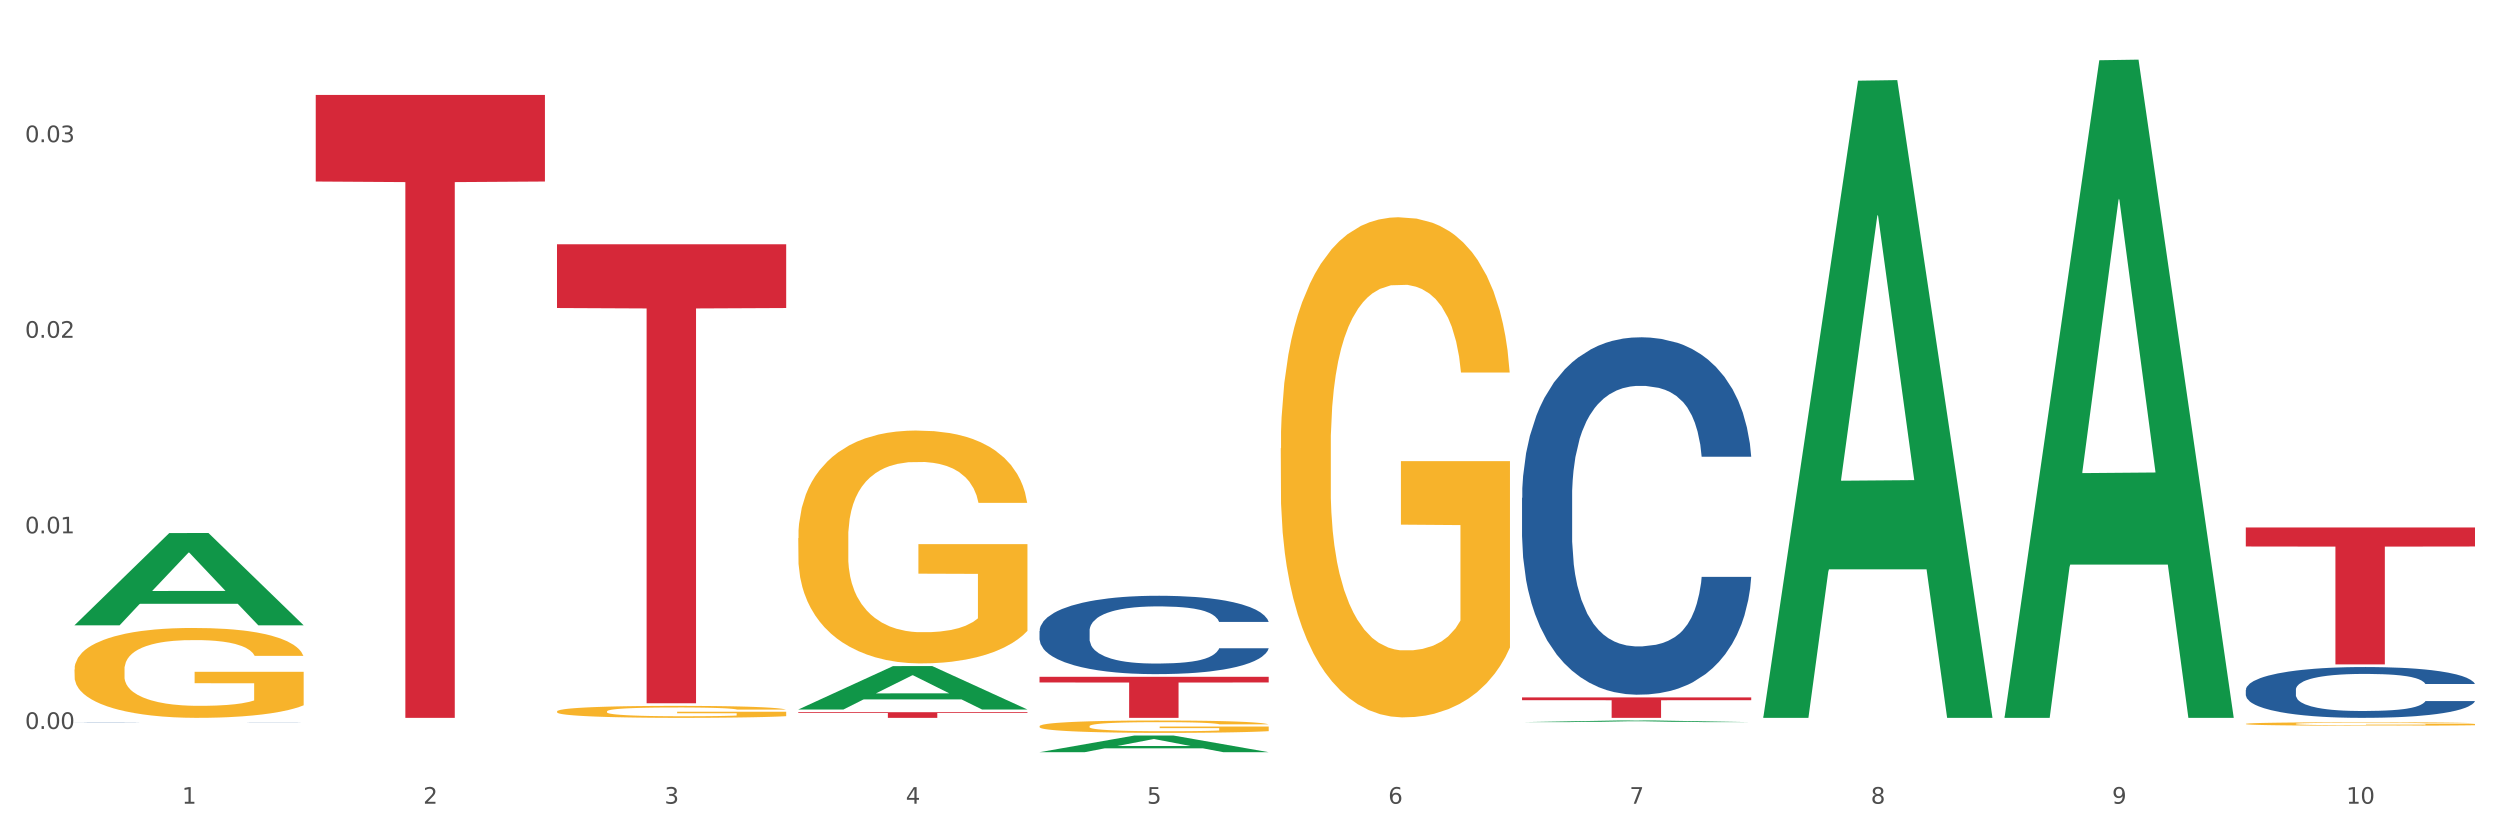
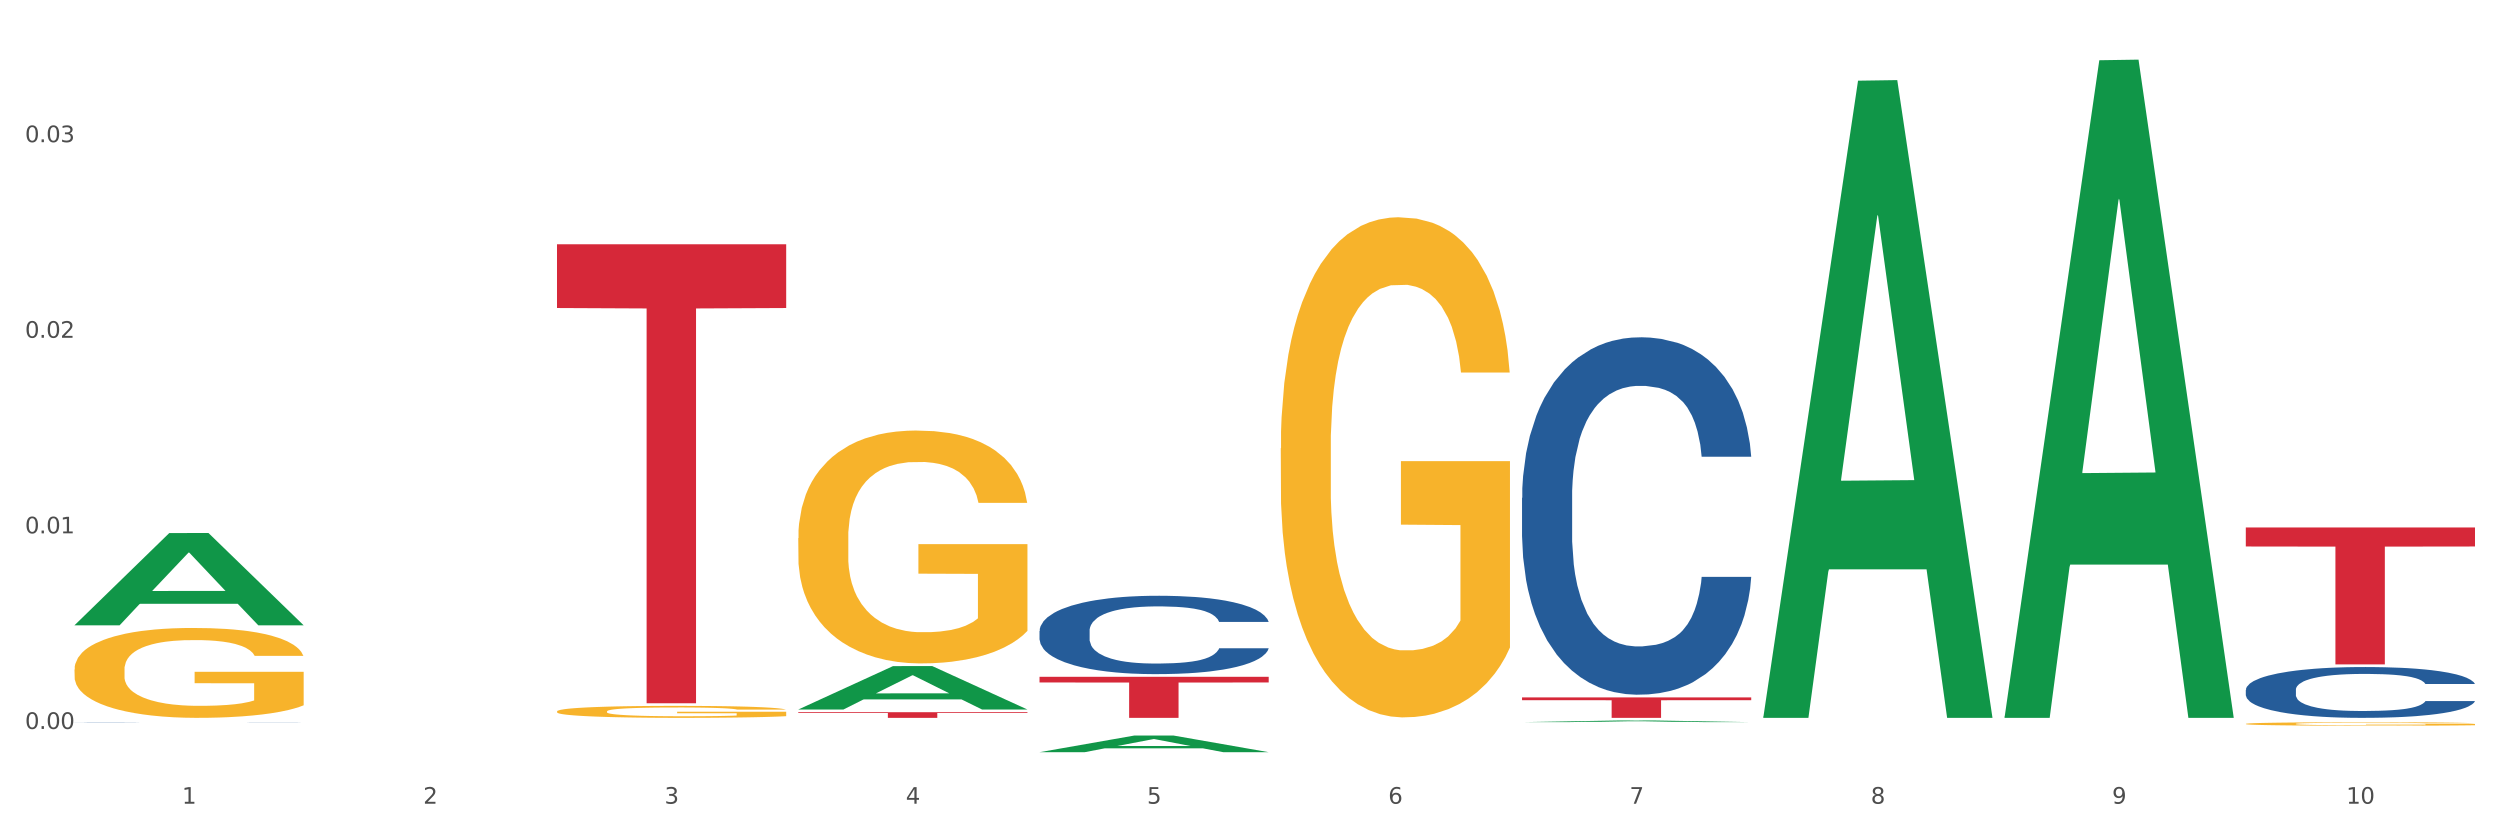
<svg xmlns="http://www.w3.org/2000/svg" xmlns:xlink="http://www.w3.org/1999/xlink" width="1080pt" height="360pt" viewBox="0 0 1080 360" version="1.1">
  <rect x="0" y="0" width="1080" height="360" fill="#333333" stroke="none" />
  <defs>
    <style type="text/css">*{stroke-linejoin: round; stroke-linecap: butt}</style>
  </defs>
  <g id="figure_1">
    <g id="patch_1">
      <path d="M 0 360  L 1080 360  L 1080 0  L 0 0  z " style="fill: #ffffff; stroke: #ffffff; stroke-linejoin: miter" />
    </g>
    <g id="axes_1">
      <g id="matplotlib.axis_1">
        <g id="xtick_1">
          <g id="text_1">
            <g style="fill: #4d4d4d" transform="translate(78.627 347.204) scale(0.096 -0.096)">
              <defs>
                <path id="DejaVuSans-31" d="M 794 531  L 1825 531  L 1825 4091  L 703 3866  L 703 4441  L 1819 4666  L 2450 4666  L 2450 531  L 3481 531  L 3481 0  L 794 0  L 794 531  z " transform="scale(0.016)" />
              </defs>
              <use xlink:href="#DejaVuSans-31" />
            </g>
          </g>
        </g>
        <g id="xtick_2">
          <g id="text_2">
            <g style="fill: #4d4d4d" transform="translate(182.851 347.204) scale(0.096 -0.096)">
              <defs>
                <path id="DejaVuSans-32" d="M 1228 531  L 3431 531  L 3431 0  L 469 0  L 469 531  Q 828 903 1448 1529  Q 2069 2156 2228 2338  Q 2531 2678 2651 2914  Q 2772 3150 2772 3378  Q 2772 3750 2511 3984  Q 2250 4219 1831 4219  Q 1534 4219 1204 4116  Q 875 4013 500 3803  L 500 4441  Q 881 4594 1212 4672  Q 1544 4750 1819 4750  Q 2544 4750 2975 4387  Q 3406 4025 3406 3419  Q 3406 3131 3298 2873  Q 3191 2616 2906 2266  Q 2828 2175 2409 1742  Q 1991 1309 1228 531  z " transform="scale(0.016)" />
              </defs>
              <use xlink:href="#DejaVuSans-32" />
            </g>
          </g>
        </g>
        <g id="xtick_3">
          <g id="text_3">
            <g style="fill: #4d4d4d" transform="translate(287.074 347.204) scale(0.096 -0.096)">
              <defs>
                <path id="DejaVuSans-33" d="M 2597 2516  Q 3050 2419 3304 2112  Q 3559 1806 3559 1356  Q 3559 666 3084 287  Q 2609 -91 1734 -91  Q 1441 -91 1130 -33  Q 819 25 488 141  L 488 750  Q 750 597 1062 519  Q 1375 441 1716 441  Q 2309 441 2620 675  Q 2931 909 2931 1356  Q 2931 1769 2642 2001  Q 2353 2234 1838 2234  L 1294 2234  L 1294 2753  L 1863 2753  Q 2328 2753 2575 2939  Q 2822 3125 2822 3475  Q 2822 3834 2567 4026  Q 2313 4219 1838 4219  Q 1578 4219 1281 4162  Q 984 4106 628 3988  L 628 4550  Q 988 4650 1302 4700  Q 1616 4750 1894 4750  Q 2613 4750 3031 4423  Q 3450 4097 3450 3541  Q 3450 3153 3228 2886  Q 3006 2619 2597 2516  z " transform="scale(0.016)" />
              </defs>
              <use xlink:href="#DejaVuSans-33" />
            </g>
          </g>
        </g>
        <g id="xtick_4">
          <g id="text_4">
            <g style="fill: #4d4d4d" transform="translate(391.298 347.204) scale(0.096 -0.096)">
              <defs>
                <path id="DejaVuSans-34" d="M 2419 4116  L 825 1625  L 2419 1625  L 2419 4116  z M 2253 4666  L 3047 4666  L 3047 1625  L 3713 1625  L 3713 1100  L 3047 1100  L 3047 0  L 2419 0  L 2419 1100  L 313 1100  L 313 1709  L 2253 4666  z " transform="scale(0.016)" />
              </defs>
              <use xlink:href="#DejaVuSans-34" />
            </g>
          </g>
        </g>
        <g id="xtick_5">
          <g id="text_5">
            <g style="fill: #4d4d4d" transform="translate(495.522 347.204) scale(0.096 -0.096)">
              <defs>
                <path id="DejaVuSans-35" d="M 691 4666  L 3169 4666  L 3169 4134  L 1269 4134  L 1269 2991  Q 1406 3038 1543 3061  Q 1681 3084 1819 3084  Q 2600 3084 3056 2656  Q 3513 2228 3513 1497  Q 3513 744 3044 326  Q 2575 -91 1722 -91  Q 1428 -91 1123 -41  Q 819 9 494 109  L 494 744  Q 775 591 1075 516  Q 1375 441 1709 441  Q 2250 441 2565 725  Q 2881 1009 2881 1497  Q 2881 1984 2565 2268  Q 2250 2553 1709 2553  Q 1456 2553 1204 2497  Q 953 2441 691 2322  L 691 4666  z " transform="scale(0.016)" />
              </defs>
              <use xlink:href="#DejaVuSans-35" />
            </g>
          </g>
        </g>
        <g id="xtick_6">
          <g id="text_6">
            <g style="fill: #4d4d4d" transform="translate(599.745 347.204) scale(0.096 -0.096)">
              <defs>
                <path id="DejaVuSans-36" d="M 2113 2584  Q 1688 2584 1439 2293  Q 1191 2003 1191 1497  Q 1191 994 1439 701  Q 1688 409 2113 409  Q 2538 409 2786 701  Q 3034 994 3034 1497  Q 3034 2003 2786 2293  Q 2538 2584 2113 2584  z M 3366 4563  L 3366 3988  Q 3128 4100 2886 4159  Q 2644 4219 2406 4219  Q 1781 4219 1451 3797  Q 1122 3375 1075 2522  Q 1259 2794 1537 2939  Q 1816 3084 2150 3084  Q 2853 3084 3261 2657  Q 3669 2231 3669 1497  Q 3669 778 3244 343  Q 2819 -91 2113 -91  Q 1303 -91 875 529  Q 447 1150 447 2328  Q 447 3434 972 4092  Q 1497 4750 2381 4750  Q 2619 4750 2861 4703  Q 3103 4656 3366 4563  z " transform="scale(0.016)" />
              </defs>
              <use xlink:href="#DejaVuSans-36" />
            </g>
          </g>
        </g>
        <g id="xtick_7">
          <g id="text_7">
            <g style="fill: #4d4d4d" transform="translate(703.969 347.204) scale(0.096 -0.096)">
              <defs>
                <path id="DejaVuSans-37" d="M 525 4666  L 3525 4666  L 3525 4397  L 1831 0  L 1172 0  L 2766 4134  L 525 4134  L 525 4666  z " transform="scale(0.016)" />
              </defs>
              <use xlink:href="#DejaVuSans-37" />
            </g>
          </g>
        </g>
        <g id="xtick_8">
          <g id="text_8">
            <g style="fill: #4d4d4d" transform="translate(808.193 347.204) scale(0.096 -0.096)">
              <defs>
                <path id="DejaVuSans-38" d="M 2034 2216  Q 1584 2216 1326 1975  Q 1069 1734 1069 1313  Q 1069 891 1326 650  Q 1584 409 2034 409  Q 2484 409 2743 651  Q 3003 894 3003 1313  Q 3003 1734 2745 1975  Q 2488 2216 2034 2216  z M 1403 2484  Q 997 2584 770 2862  Q 544 3141 544 3541  Q 544 4100 942 4425  Q 1341 4750 2034 4750  Q 2731 4750 3128 4425  Q 3525 4100 3525 3541  Q 3525 3141 3298 2862  Q 3072 2584 2669 2484  Q 3125 2378 3379 2068  Q 3634 1759 3634 1313  Q 3634 634 3220 271  Q 2806 -91 2034 -91  Q 1263 -91 848 271  Q 434 634 434 1313  Q 434 1759 690 2068  Q 947 2378 1403 2484  z M 1172 3481  Q 1172 3119 1398 2916  Q 1625 2713 2034 2713  Q 2441 2713 2670 2916  Q 2900 3119 2900 3481  Q 2900 3844 2670 4047  Q 2441 4250 2034 4250  Q 1625 4250 1398 4047  Q 1172 3844 1172 3481  z " transform="scale(0.016)" />
              </defs>
              <use xlink:href="#DejaVuSans-38" />
            </g>
          </g>
        </g>
        <g id="xtick_9">
          <g id="text_9">
            <g style="fill: #4d4d4d" transform="translate(912.416 347.204) scale(0.096 -0.096)">
              <defs>
                <path id="DejaVuSans-39" d="M 703 97  L 703 672  Q 941 559 1184 500  Q 1428 441 1663 441  Q 2288 441 2617 861  Q 2947 1281 2994 2138  Q 2813 1869 2534 1725  Q 2256 1581 1919 1581  Q 1219 1581 811 2004  Q 403 2428 403 3163  Q 403 3881 828 4315  Q 1253 4750 1959 4750  Q 2769 4750 3195 4129  Q 3622 3509 3622 2328  Q 3622 1225 3098 567  Q 2575 -91 1691 -91  Q 1453 -91 1209 -44  Q 966 3 703 97  z M 1959 2075  Q 2384 2075 2632 2365  Q 2881 2656 2881 3163  Q 2881 3666 2632 3958  Q 2384 4250 1959 4250  Q 1534 4250 1286 3958  Q 1038 3666 1038 3163  Q 1038 2656 1286 2365  Q 1534 2075 1959 2075  z " transform="scale(0.016)" />
              </defs>
              <use xlink:href="#DejaVuSans-39" />
            </g>
          </g>
        </g>
        <g id="xtick_10">
          <g id="text_10">
            <g style="fill: #4d4d4d" transform="translate(1013.586 347.204) scale(0.096 -0.096)">
              <defs>
-                 <path id="DejaVuSans-30" d="M 2034 4250  Q 1547 4250 1301 3770  Q 1056 3291 1056 2328  Q 1056 1369 1301 889  Q 1547 409 2034 409  Q 2525 409 2770 889  Q 3016 1369 3016 2328  Q 3016 3291 2770 3770  Q 2525 4250 2034 4250  z M 2034 4750  Q 2819 4750 3233 4129  Q 3647 3509 3647 2328  Q 3647 1150 3233 529  Q 2819 -91 2034 -91  Q 1250 -91 836 529  Q 422 1150 422 2328  Q 422 3509 836 4129  Q 1250 4750 2034 4750  z " transform="scale(0.016)" />
+                 <path id="DejaVuSans-30" d="M 2034 4250  Q 1547 4250 1301 3770  Q 1056 3291 1056 2328  Q 1056 1369 1301 889  Q 1547 409 2034 409  Q 2525 409 2770 889  Q 3016 1369 3016 2328  Q 3016 3291 2770 3770  Q 2525 4250 2034 4250  z M 2034 4750  Q 2819 4750 3233 4129  Q 3647 3509 3647 2328  Q 3647 1150 3233 529  Q 2819 -91 2034 -91  Q 1250 -91 836 529  Q 422 1150 422 2328  Q 422 3509 836 4129  Q 1250 4750 2034 4750  " transform="scale(0.016)" />
              </defs>
              <use xlink:href="#DejaVuSans-31" />
              <use xlink:href="#DejaVuSans-30" transform="translate(63.623 0)" />
            </g>
          </g>
        </g>
        <g id="xtick_11" />
        <g id="xtick_12" />
        <g id="xtick_13" />
        <g id="xtick_14" />
        <g id="xtick_15" />
        <g id="xtick_16" />
        <g id="xtick_17" />
        <g id="xtick_18" />
        <g id="xtick_19" />
      </g>
      <g id="matplotlib.axis_2">
        <g id="ytick_1">
          <g id="text_11">
            <g style="fill: #4d4d4d" transform="translate(10.8 314.903) scale(0.096 -0.096)">
              <defs>
                <path id="DejaVuSans-2e" d="M 684 794  L 1344 794  L 1344 0  L 684 0  L 684 794  z " transform="scale(0.016)" />
              </defs>
              <use xlink:href="#DejaVuSans-30" />
              <use xlink:href="#DejaVuSans-2e" transform="translate(63.623 0)" />
              <use xlink:href="#DejaVuSans-30" transform="translate(95.41 0)" />
              <use xlink:href="#DejaVuSans-30" transform="translate(159.033 0)" />
            </g>
          </g>
        </g>
        <g id="ytick_2">
          <g id="text_12">
            <g style="fill: #4d4d4d" transform="translate(10.8 230.411) scale(0.096 -0.096)">
              <use xlink:href="#DejaVuSans-30" />
              <use xlink:href="#DejaVuSans-2e" transform="translate(63.623 0)" />
              <use xlink:href="#DejaVuSans-30" transform="translate(95.41 0)" />
              <use xlink:href="#DejaVuSans-31" transform="translate(159.033 0)" />
            </g>
          </g>
        </g>
        <g id="ytick_3">
          <g id="text_13">
            <g style="fill: #4d4d4d" transform="translate(10.8 145.918) scale(0.096 -0.096)">
              <use xlink:href="#DejaVuSans-30" />
              <use xlink:href="#DejaVuSans-2e" transform="translate(63.623 0)" />
              <use xlink:href="#DejaVuSans-30" transform="translate(95.41 0)" />
              <use xlink:href="#DejaVuSans-32" transform="translate(159.033 0)" />
            </g>
          </g>
        </g>
        <g id="ytick_4">
          <g id="text_14">
            <g style="fill: #4d4d4d" transform="translate(10.8 61.426) scale(0.096 -0.096)">
              <use xlink:href="#DejaVuSans-30" />
              <use xlink:href="#DejaVuSans-2e" transform="translate(63.623 0)" />
              <use xlink:href="#DejaVuSans-30" transform="translate(95.41 0)" />
              <use xlink:href="#DejaVuSans-33" transform="translate(159.033 0)" />
            </g>
          </g>
        </g>
        <g id="ytick_5" />
        <g id="ytick_6" />
        <g id="ytick_7" />
        <g id="ytick_8" />
      </g>
      <g id="PolyCollection_1">
        <path d="M 32.175 270.063  L 32.277 270.025  L 73.107 230.288  L 90.051 230.25  L 131.187 270.138  L 111.589 270.138  L 102.709 260.85  L 60.552 260.85  L 60.246 260.999  L 51.671 270.138  L 32.175 270.138  L 32.175 270.063  L 65.86 255.306  L 97.401 255.269  L 81.783 238.752  L 81.579 238.677  L 81.375 238.79  L 65.758 255.269  L 65.86 255.306  L 32.175 270.063  z " clip-path="url(#p220f1a1b56)" style="fill: #109648" />
        <path d="M 344.846 232.481  L 344.963 232.389  L 344.963 229.081  L 345.197 226.233  L 346.366 219.342  L 348.119 213.645  L 349.405 210.613  L 350.691 208.132  L 352.21 205.652  L 354.081 203.079  L 357.471 199.312  L 359.575 197.382  L 362.147 195.361  L 366.823 192.421  L 370.213 190.767  L 373.72 189.389  L 379.448 187.735  L 383.188 187  L 387.163 186.448  L 391.956 186.081  L 395.579 185.989  L 403.529 186.265  L 410.309 187.092  L 413.582 187.735  L 417.79 188.837  L 420.011 189.572  L 423.635 191.042  L 427.376 192.972  L 429.947 194.626  L 433.805 197.75  L 436.728 200.874  L 439.416 204.733  L 440.819 207.397  L 441.871 209.878  L 442.806 212.727  L 443.741 217.229  L 422.7 217.229  L 421.882 214.013  L 420.596 210.981  L 418.725 208.041  L 417.089 206.203  L 414.283 203.906  L 411.711 202.436  L 409.023 201.333  L 405.75 200.414  L 403.178 199.955  L 399.554 199.587  L 392.423 199.679  L 387.63 200.414  L 384.357 201.333  L 382.253 202.16  L 380.383 203.079  L 378.279 204.365  L 375.824 206.295  L 374.07 208.041  L 372.317 210.246  L 370.914 212.451  L 369.628 215.024  L 368.576 217.78  L 367.758 220.628  L 367.056 224.12  L 366.472 229.908  L 366.472 242.496  L 366.706 245.345  L 367.29 249.112  L 367.992 251.96  L 369.161 255.36  L 370.213 257.657  L 372.2 260.964  L 374.421 263.721  L 376.174 265.467  L 377.928 266.937  L 380.967 268.958  L 384.357 270.612  L 387.28 271.623  L 391.254 272.542  L 393.943 272.909  L 396.281 273.093  L 402.009 273.093  L 406.1 272.817  L 410.659 272.174  L 414.166 271.347  L 417.089 270.336  L 420.362 268.682  L 422.466 267.121  L 422.466 247.917  L 396.748 247.825  L 396.748 235.054  L 443.858 235.054  L 443.858 272.542  L 441.871 274.471  L 439.65 276.217  L 437.312 277.779  L 433.805 279.708  L 429.597 281.546  L 425.856 282.832  L 421.882 283.935  L 417.206 284.946  L 411.127 285.864  L 407.386 286.232  L 402.71 286.508  L 397.216 286.599  L 392.423 286.416  L 387.747 285.956  L 382.838 285.129  L 378.045 283.935  L 374.421 282.74  L 370.797 281.27  L 366.94 279.341  L 363.9 277.503  L 361.562 275.849  L 358.99 273.736  L 356.185 270.98  L 354.081 268.499  L 352.21 265.926  L 350.223 262.618  L 348.82 259.77  L 347.418 256.187  L 346.599 253.522  L 345.664 249.387  L 344.963 243.599  L 344.846 232.481  z " clip-path="url(#p220f1a1b56)" style="fill: #f7b32b" />
-         <path d="M 449.069 313.729  L 449.186 313.724  L 449.186 313.548  L 449.42 313.396  L 450.589 313.03  L 452.343 312.727  L 453.628 312.565  L 454.914 312.433  L 456.434 312.301  L 458.304 312.165  L 461.694 311.964  L 463.799 311.862  L 466.37 311.754  L 471.046 311.598  L 474.436 311.51  L 477.943 311.436  L 483.671 311.348  L 487.412 311.309  L 491.386 311.28  L 496.179 311.26  L 499.803 311.255  L 507.752 311.27  L 514.532 311.314  L 517.805 311.348  L 522.014 311.407  L 524.235 311.446  L 527.859 311.524  L 531.599 311.627  L 534.171 311.715  L 538.029 311.881  L 540.951 312.047  L 543.64 312.253  L 545.043 312.394  L 546.095 312.526  L 547.03 312.678  L 547.965 312.917  L 526.923 312.917  L 526.105 312.746  L 524.819 312.585  L 522.949 312.428  L 521.312 312.331  L 518.507 312.209  L 515.935 312.13  L 513.246 312.072  L 509.973 312.023  L 507.401 311.998  L 503.778 311.979  L 496.647 311.984  L 491.854 312.023  L 488.581 312.072  L 486.477 312.116  L 484.606 312.165  L 482.502 312.233  L 480.047 312.336  L 478.294 312.428  L 476.54 312.546  L 475.138 312.663  L 473.852 312.8  L 472.8 312.947  L 471.981 313.098  L 471.28 313.284  L 470.696 313.592  L 470.696 314.261  L 470.929 314.413  L 471.514 314.613  L 472.215 314.765  L 473.384 314.946  L 474.436 315.068  L 476.424 315.244  L 478.645 315.39  L 480.398 315.483  L 482.152 315.561  L 485.191 315.669  L 488.581 315.757  L 491.503 315.811  L 495.478 315.859  L 498.167 315.879  L 500.505 315.889  L 506.232 315.889  L 510.324 315.874  L 514.883 315.84  L 518.39 315.796  L 521.312 315.742  L 524.585 315.654  L 526.69 315.571  L 526.69 314.55  L 500.972 314.545  L 500.972 313.865  L 548.082 313.865  L 548.082 315.859  L 546.095 315.962  L 543.874 316.055  L 541.536 316.138  L 538.029 316.241  L 533.82 316.338  L 530.08 316.407  L 526.105 316.466  L 521.429 316.519  L 515.351 316.568  L 511.61 316.588  L 506.934 316.602  L 501.44 316.607  L 496.647 316.597  L 491.971 316.573  L 487.061 316.529  L 482.268 316.466  L 478.645 316.402  L 475.021 316.324  L 471.163 316.221  L 468.124 316.123  L 465.786 316.035  L 463.214 315.923  L 460.409 315.776  L 458.304 315.644  L 456.434 315.508  L 454.447 315.332  L 453.044 315.18  L 451.641 314.99  L 450.823 314.848  L 449.888 314.628  L 449.186 314.32  L 449.069 313.729  z " clip-path="url(#p220f1a1b56)" style="fill: #f7b32b" />
        <path d="M 553.293 193.692  L 553.41 193.495  L 553.41 186.391  L 553.644 180.274  L 554.813 165.474  L 556.566 153.24  L 557.852 146.728  L 559.138 141.4  L 560.658 136.072  L 562.528 130.547  L 565.918 122.457  L 568.022 118.313  L 570.594 113.972  L 575.27 107.657  L 578.66 104.105  L 582.167 101.145  L 587.895 97.593  L 591.636 96.015  L 595.61 94.831  L 600.403 94.041  L 604.027 93.844  L 611.976 94.436  L 618.756 96.212  L 622.029 97.593  L 626.237 99.961  L 628.458 101.54  L 632.082 104.697  L 635.823 108.841  L 638.395 112.393  L 642.252 119.102  L 645.175 125.811  L 647.863 134.099  L 649.266 139.822  L 650.318 145.149  L 651.253 151.267  L 652.189 160.936  L 631.147 160.936  L 630.329 154.029  L 629.043 147.517  L 627.173 141.203  L 625.536 137.256  L 622.73 132.323  L 620.159 129.166  L 617.47 126.798  L 614.197 124.825  L 611.625 123.838  L 608.001 123.049  L 600.87 123.246  L 596.078 124.825  L 592.805 126.798  L 590.7 128.574  L 588.83 130.547  L 586.726 133.31  L 584.271 137.454  L 582.518 141.203  L 580.764 145.939  L 579.361 150.675  L 578.075 156.2  L 577.023 162.12  L 576.205 168.237  L 575.504 175.735  L 574.919 188.167  L 574.919 215.201  L 575.153 221.318  L 575.737 229.409  L 576.439 235.526  L 577.608 242.827  L 578.66 247.76  L 580.647 254.864  L 582.868 260.784  L 584.622 264.533  L 586.375 267.69  L 589.415 272.032  L 592.805 275.584  L 595.727 277.754  L 599.702 279.728  L 602.39 280.517  L 604.728 280.912  L 610.456 280.912  L 614.548 280.32  L 619.107 278.938  L 622.613 277.162  L 625.536 274.992  L 628.809 271.44  L 630.913 268.085  L 630.913 226.843  L 605.196 226.646  L 605.196 199.217  L 652.306 199.217  L 652.306 279.728  L 650.318 283.871  L 648.097 287.621  L 645.759 290.975  L 642.252 295.119  L 638.044 299.066  L 634.303 301.828  L 630.329 304.196  L 625.653 306.367  L 619.574 308.34  L 615.833 309.129  L 611.158 309.721  L 605.663 309.919  L 600.87 309.524  L 596.195 308.538  L 591.285 306.762  L 586.492 304.196  L 582.868 301.631  L 579.244 298.474  L 575.387 294.33  L 572.347 290.383  L 570.009 286.831  L 567.438 282.293  L 564.632 276.373  L 562.528 271.045  L 560.658 265.52  L 558.67 258.416  L 557.268 252.299  L 555.865 244.603  L 555.047 238.881  L 554.111 230.001  L 553.41 217.569  L 553.293 193.692  z " clip-path="url(#p220f1a1b56)" style="fill: #f7b32b" />
        <path d="M 970.188 312.708  L 970.304 312.706  L 970.304 312.657  L 970.538 312.615  L 971.707 312.512  L 973.461 312.427  L 974.747 312.382  L 976.032 312.345  L 977.552 312.308  L 979.422 312.27  L 982.813 312.214  L 984.917 312.185  L 987.488 312.155  L 992.164 312.111  L 995.554 312.087  L 999.061 312.066  L 1004.789 312.042  L 1008.53 312.031  L 1012.505 312.022  L 1017.297 312.017  L 1020.921 312.016  L 1028.87 312.02  L 1035.65 312.032  L 1038.923 312.042  L 1043.132 312.058  L 1045.353 312.069  L 1048.977 312.091  L 1052.717 312.12  L 1055.289 312.144  L 1059.147 312.191  L 1062.069 312.237  L 1064.758 312.295  L 1066.161 312.334  L 1067.213 312.371  L 1068.148 312.414  L 1069.083 312.481  L 1048.041 312.481  L 1047.223 312.433  L 1045.937 312.388  L 1044.067 312.344  L 1042.43 312.317  L 1039.625 312.282  L 1037.053 312.26  L 1034.364 312.244  L 1031.091 312.23  L 1028.52 312.224  L 1024.896 312.218  L 1017.765 312.219  L 1012.972 312.23  L 1009.699 312.244  L 1007.595 312.256  L 1005.724 312.27  L 1003.62 312.289  L 1001.165 312.318  L 999.412 312.344  L 997.659 312.377  L 996.256 312.41  L 994.97 312.448  L 993.918 312.489  L 993.1 312.531  L 992.398 312.583  L 991.814 312.669  L 991.814 312.857  L 992.047 312.899  L 992.632 312.955  L 993.333 312.998  L 994.502 313.048  L 995.554 313.083  L 997.542 313.132  L 999.763 313.173  L 1001.516 313.199  L 1003.27 313.221  L 1006.309 313.251  L 1009.699 313.276  L 1012.621 313.291  L 1016.596 313.304  L 1019.285 313.31  L 1021.623 313.312  L 1027.351 313.312  L 1031.442 313.308  L 1036.001 313.299  L 1039.508 313.286  L 1042.43 313.271  L 1045.704 313.247  L 1047.808 313.224  L 1047.808 312.938  L 1022.09 312.936  L 1022.09 312.746  L 1069.2 312.746  L 1069.2 313.304  L 1067.213 313.333  L 1064.992 313.359  L 1062.654 313.382  L 1059.147 313.411  L 1054.938 313.438  L 1051.198 313.457  L 1047.223 313.474  L 1042.547 313.489  L 1036.469 313.503  L 1032.728 313.508  L 1028.052 313.512  L 1022.558 313.514  L 1017.765 313.511  L 1013.089 313.504  L 1008.179 313.492  L 1003.387 313.474  L 999.763 313.456  L 996.139 313.434  L 992.281 313.406  L 989.242 313.378  L 986.904 313.354  L 984.332 313.322  L 981.527 313.281  L 979.422 313.244  L 977.552 313.206  L 975.565 313.157  L 974.162 313.114  L 972.759 313.061  L 971.941 313.021  L 971.006 312.96  L 970.304 312.873  L 970.188 312.708  z " clip-path="url(#p220f1a1b56)" style="fill: #f7b32b" />
        <path d="M 970.188 298.023  L 970.305 298.003  L 970.305 297.441  L 970.656 296.679  L 971.943 295.276  L 973.582 294.213  L 976.39 292.97  L 977.912 292.448  L 979.902 291.867  L 983.998 290.925  L 988.679 290.122  L 991.956 289.681  L 994.414 289.401  L 999.915 288.899  L 1003.075 288.679  L 1006.352 288.498  L 1009.161 288.378  L 1013.842 288.238  L 1017.587 288.177  L 1021.917 288.157  L 1025.546 288.177  L 1030.344 288.258  L 1037.366 288.498  L 1040.058 288.639  L 1043.686 288.879  L 1047.431 289.2  L 1050.474 289.521  L 1053.985 289.982  L 1057.613 290.584  L 1061.125 291.346  L 1063.582 292.047  L 1065.572 292.789  L 1067.327 293.692  L 1068.615 294.674  L 1069.2 295.496  L 1047.782 295.496  L 1047.197 294.754  L 1046.027 293.952  L 1044.857 293.411  L 1043.569 292.97  L 1041.58 292.468  L 1039.824 292.148  L 1036.898 291.767  L 1034.206 291.526  L 1031.983 291.386  L 1029.291 291.265  L 1023.556 291.145  L 1019.46 291.145  L 1016.885 291.185  L 1013.725 291.285  L 1011.033 291.426  L 1007.873 291.666  L 1005.415 291.927  L 1002.958 292.268  L 1001.553 292.509  L 999.447 292.95  L 998.042 293.311  L 996.17 293.932  L 995.116 294.373  L 993.244 295.516  L 992.424 296.358  L 992.073 296.94  L 991.839 297.582  L 991.839 300.709  L 992.541 302.113  L 993.127 302.715  L 994.063 303.396  L 995.818 304.279  L 998.393 305.141  L 1001.085 305.762  L 1003.309 306.143  L 1005.415 306.424  L 1007.522 306.645  L 1010.097 306.845  L 1012.203 306.965  L 1015.363 307.086  L 1019.109 307.146  L 1022.035 307.146  L 1028.003 307.046  L 1030.695 306.945  L 1033.27 306.805  L 1036.079 306.585  L 1038.303 306.344  L 1039.59 306.163  L 1041.697 305.782  L 1043.335 305.381  L 1044.739 304.92  L 1045.676 304.519  L 1046.729 303.918  L 1047.548 303.236  L 1047.782 302.875  L 1069.2 302.875  L 1068.732 303.597  L 1067.913 304.299  L 1066.274 305.241  L 1064.987 305.782  L 1062.997 306.444  L 1060.89 307.006  L 1057.965 307.627  L 1055.273 308.088  L 1052.464 308.489  L 1049.421 308.85  L 1043.92 309.352  L 1041.931 309.492  L 1037.717 309.733  L 1034.44 309.873  L 1029.642 310.013  L 1024.726 310.093  L 1019.577 310.114  L 1015.012 310.073  L 1009.98 309.953  L 1006.82 309.833  L 1003.309 309.652  L 999.212 309.372  L 995.35 309.031  L 991.722 308.63  L 988.328 308.169  L 985.168 307.647  L 981.072 306.785  L 978.029 305.943  L 975.805 305.161  L 974.284 304.499  L 972.762 303.657  L 971.943 303.076  L 970.656 301.672  L 970.188 300.369  L 970.188 298.023  z " clip-path="url(#p220f1a1b56)" style="fill: #255c99" />
        <path d="M 657.517 215.085  L 657.634 214.944  L 657.634 210.996  L 657.985 205.637  L 659.272 195.765  L 660.911 188.291  L 663.72 179.548  L 665.241 175.881  L 667.231 171.791  L 671.327 165.163  L 676.008 159.522  L 679.285 156.42  L 681.743 154.446  L 687.244 150.92  L 690.404 149.369  L 693.681 148.1  L 696.49 147.253  L 701.171 146.266  L 704.916 145.843  L 709.247 145.702  L 712.875 145.843  L 717.673 146.407  L 724.695 148.1  L 727.387 149.087  L 731.015 150.779  L 734.76 153.035  L 737.803 155.292  L 741.314 158.535  L 744.943 162.766  L 748.454 168.125  L 750.911 173.061  L 752.901 178.278  L 754.657 184.624  L 755.944 191.535  L 756.529 197.317  L 735.112 197.317  L 734.526 192.099  L 733.356 186.458  L 732.186 182.65  L 730.898 179.548  L 728.909 176.022  L 727.153 173.766  L 724.227 171.086  L 721.535 169.394  L 719.312 168.407  L 716.62 167.561  L 710.885 166.715  L 706.789 166.715  L 704.214 166.997  L 701.054 167.702  L 698.362 168.689  L 695.202 170.381  L 692.745 172.214  L 690.287 174.612  L 688.882 176.304  L 686.776 179.407  L 685.371 181.945  L 683.499 186.317  L 682.445 189.419  L 680.573 197.458  L 679.754 203.381  L 679.402 207.47  L 679.168 211.983  L 679.168 233.982  L 679.871 243.854  L 680.456 248.085  L 681.392 252.879  L 683.148 259.084  L 685.722 265.148  L 688.414 269.52  L 690.638 272.2  L 692.745 274.174  L 694.851 275.725  L 697.426 277.135  L 699.533 277.981  L 702.693 278.828  L 706.438 279.251  L 709.364 279.251  L 715.332 278.546  L 718.024 277.84  L 720.599 276.853  L 723.408 275.302  L 725.632 273.61  L 726.919 272.341  L 729.026 269.661  L 730.664 266.841  L 732.069 263.597  L 733.005 260.777  L 734.058 256.546  L 734.877 251.751  L 735.112 249.213  L 756.529 249.213  L 756.061 254.29  L 755.242 259.225  L 753.603 265.854  L 752.316 269.661  L 750.326 274.315  L 748.22 278.264  L 745.294 282.635  L 742.602 285.879  L 739.793 288.699  L 736.75 291.238  L 731.249 294.763  L 729.26 295.75  L 725.046 297.443  L 721.769 298.43  L 716.971 299.417  L 712.055 299.981  L 706.906 300.122  L 702.341 299.84  L 697.309 298.994  L 694.149 298.148  L 690.638 296.879  L 686.542 294.904  L 682.679 292.507  L 679.051 289.686  L 675.657 286.443  L 672.497 282.776  L 668.401 276.712  L 665.358 270.789  L 663.134 265.289  L 661.613 260.636  L 660.091 254.713  L 659.272 250.623  L 657.985 240.752  L 657.517 231.585  L 657.517 215.085  z " clip-path="url(#p220f1a1b56)" style="fill: #255c99" />
        <path d="M 449.069 272.581  L 449.187 272.55  L 449.187 271.684  L 449.538 270.51  L 450.825 268.345  L 452.464 266.706  L 455.272 264.79  L 456.794 263.986  L 458.783 263.089  L 462.88 261.636  L 467.561 260.399  L 470.838 259.719  L 473.296 259.286  L 478.797 258.513  L 481.957 258.173  L 485.234 257.895  L 488.042 257.709  L 492.724 257.493  L 496.469 257.4  L 500.799 257.369  L 504.427 257.4  L 509.226 257.524  L 516.248 257.895  L 518.94 258.111  L 522.568 258.482  L 526.313 258.977  L 529.356 259.471  L 532.867 260.183  L 536.495 261.11  L 540.006 262.285  L 542.464 263.367  L 544.454 264.511  L 546.209 265.903  L 547.497 267.418  L 548.082 268.685  L 526.664 268.685  L 526.079 267.541  L 524.909 266.305  L 523.738 265.47  L 522.451 264.79  L 520.461 264.017  L 518.706 263.522  L 515.78 262.934  L 513.088 262.563  L 510.864 262.347  L 508.173 262.161  L 502.438 261.976  L 498.342 261.976  L 495.767 262.038  L 492.607 262.192  L 489.915 262.409  L 486.755 262.78  L 484.297 263.182  L 481.84 263.707  L 480.435 264.078  L 478.328 264.759  L 476.924 265.315  L 475.051 266.274  L 473.998 266.954  L 472.126 268.716  L 471.306 270.015  L 470.955 270.911  L 470.721 271.901  L 470.721 276.724  L 471.423 278.889  L 472.009 279.816  L 472.945 280.867  L 474.7 282.228  L 477.275 283.557  L 479.967 284.516  L 482.191 285.103  L 484.297 285.536  L 486.404 285.876  L 488.979 286.185  L 491.085 286.371  L 494.245 286.557  L 497.991 286.649  L 500.916 286.649  L 506.885 286.495  L 509.577 286.34  L 512.152 286.124  L 514.961 285.784  L 517.184 285.412  L 518.472 285.134  L 520.578 284.547  L 522.217 283.928  L 523.621 283.217  L 524.558 282.599  L 525.611 281.671  L 526.43 280.62  L 526.664 280.064  L 548.082 280.064  L 547.614 281.177  L 546.795 282.259  L 545.156 283.712  L 543.869 284.547  L 541.879 285.567  L 539.772 286.433  L 536.846 287.391  L 534.155 288.102  L 531.346 288.721  L 528.303 289.277  L 522.802 290.05  L 520.813 290.267  L 516.599 290.638  L 513.322 290.854  L 508.524 291.071  L 503.608 291.194  L 498.459 291.225  L 493.894 291.163  L 488.862 290.978  L 485.702 290.792  L 482.191 290.514  L 478.094 290.081  L 474.232 289.556  L 470.604 288.937  L 467.21 288.226  L 464.05 287.422  L 459.954 286.093  L 456.911 284.794  L 454.687 283.588  L 453.166 282.568  L 451.644 281.269  L 450.825 280.373  L 449.538 278.208  L 449.069 276.199  L 449.069 272.581  z " clip-path="url(#p220f1a1b56)" style="fill: #255c99" />
        <path d="M 32.175 312.115  L 32.292 312.115  L 32.292 312.112  L 32.643 312.108  L 33.931 312.101  L 35.569 312.095  L 38.378 312.089  L 39.899 312.086  L 41.889 312.083  L 45.985 312.078  L 50.667 312.074  L 53.944 312.072  L 56.401 312.071  L 61.902 312.068  L 65.062 312.067  L 68.339 312.066  L 71.148 312.065  L 75.829 312.065  L 79.575 312.064  L 83.905 312.064  L 87.533 312.064  L 92.331 312.065  L 99.354 312.066  L 102.045 312.067  L 105.674 312.068  L 109.419 312.069  L 112.462 312.071  L 115.973 312.074  L 119.601 312.077  L 123.112 312.081  L 125.57 312.084  L 127.559 312.088  L 129.315 312.093  L 130.602 312.098  L 131.187 312.102  L 109.77 312.102  L 109.185 312.098  L 108.014 312.094  L 106.844 312.091  L 105.557 312.089  L 103.567 312.086  L 101.811 312.085  L 98.886 312.083  L 96.194 312.082  L 93.97 312.081  L 91.278 312.08  L 85.543 312.08  L 81.447 312.08  L 78.872 312.08  L 75.712 312.08  L 73.021 312.081  L 69.861 312.082  L 67.403 312.084  L 64.945 312.085  L 63.541 312.087  L 61.434 312.089  L 60.03 312.091  L 58.157 312.094  L 57.104 312.096  L 55.231 312.102  L 54.412 312.106  L 54.061 312.109  L 53.827 312.113  L 53.827 312.129  L 54.529 312.136  L 55.114 312.139  L 56.05 312.143  L 57.806 312.147  L 60.381 312.152  L 63.072 312.155  L 65.296 312.157  L 67.403 312.159  L 69.509 312.16  L 72.084 312.161  L 74.191 312.161  L 77.351 312.162  L 81.096 312.162  L 84.022 312.162  L 89.991 312.162  L 92.683 312.161  L 95.257 312.16  L 98.066 312.159  L 100.29 312.158  L 101.577 312.157  L 103.684 312.155  L 105.322 312.153  L 106.727 312.151  L 107.663 312.149  L 108.717 312.146  L 109.536 312.142  L 109.77 312.14  L 131.187 312.14  L 130.719 312.144  L 129.9 312.148  L 128.262 312.152  L 126.974 312.155  L 124.985 312.159  L 122.878 312.162  L 119.952 312.165  L 117.26 312.167  L 114.451 312.169  L 111.408 312.171  L 105.908 312.174  L 103.918 312.174  L 99.705 312.176  L 96.428 312.176  L 91.629 312.177  L 86.714 312.177  L 81.564 312.178  L 77 312.177  L 71.967 312.177  L 68.807 312.176  L 65.296 312.175  L 61.2 312.174  L 57.338 312.172  L 53.71 312.17  L 50.316 312.168  L 47.156 312.165  L 43.059 312.16  L 40.016 312.156  L 37.793 312.152  L 36.271 312.149  L 34.75 312.144  L 33.931 312.141  L 32.643 312.134  L 32.175 312.127  L 32.175 312.115  z " clip-path="url(#p220f1a1b56)" style="fill: #255c99" />
-         <path d="M 136.399 41.024  L 235.411 41.024  L 235.411 78.418  L 196.463 78.671  L 196.463 310.114  L 175.112 310.114  L 175.112 78.671  L 136.399 78.418  L 136.399 41.276  L 136.399 41.024  z " clip-path="url(#p220f1a1b56)" style="fill: #d62839" />
        <path d="M 240.622 105.509  L 339.635 105.509  L 339.635 133.065  L 300.687 133.251  L 300.687 303.798  L 279.336 303.798  L 279.336 133.251  L 240.622 133.065  L 240.622 105.696  L 240.622 105.509  z " clip-path="url(#p220f1a1b56)" style="fill: #d62839" />
        <path d="M 344.846 307.663  L 443.858 307.663  L 443.858 308.003  L 404.91 308.006  L 404.91 310.114  L 383.559 310.114  L 383.559 308.006  L 344.846 308.003  L 344.846 307.665  L 344.846 307.663  z " clip-path="url(#p220f1a1b56)" style="fill: #d62839" />
        <path d="M 449.069 292.367  L 548.082 292.367  L 548.082 294.833  L 509.134 294.85  L 509.134 310.114  L 487.783 310.114  L 487.783 294.85  L 449.069 294.833  L 449.069 292.384  L 449.069 292.367  z " clip-path="url(#p220f1a1b56)" style="fill: #d62839" />
        <path d="M 657.517 301.264  L 756.529 301.264  L 756.529 302.494  L 717.581 302.502  L 717.581 310.114  L 696.23 310.114  L 696.23 302.502  L 657.517 302.494  L 657.517 301.272  L 657.517 301.264  z " clip-path="url(#p220f1a1b56)" style="fill: #d62839" />
        <path d="M 970.188 227.866  L 1069.2 227.866  L 1069.2 236.085  L 1030.252 236.141  L 1030.252 287.015  L 1008.901 287.015  L 1008.901 236.141  L 970.188 236.085  L 970.188 227.921  L 970.188 227.866  z " clip-path="url(#p220f1a1b56)" style="fill: #d62839" />
        <path d="M 240.622 307.33  L 240.739 307.326  L 240.739 307.156  L 240.973 307.009  L 242.142 306.655  L 243.895 306.362  L 245.181 306.206  L 246.467 306.078  L 247.987 305.951  L 249.857 305.818  L 253.247 305.625  L 255.351 305.526  L 257.923 305.422  L 262.599 305.27  L 265.989 305.185  L 269.496 305.114  L 275.224 305.029  L 278.965 304.992  L 282.939 304.963  L 287.732 304.944  L 291.356 304.94  L 299.305 304.954  L 306.085 304.996  L 309.358 305.029  L 313.566 305.086  L 315.788 305.124  L 319.411 305.199  L 323.152 305.299  L 325.724 305.384  L 329.581 305.544  L 332.504 305.705  L 335.193 305.904  L 336.595 306.041  L 337.647 306.168  L 338.583 306.315  L 339.518 306.546  L 318.476 306.546  L 317.658 306.381  L 316.372 306.225  L 314.502 306.074  L 312.865 305.979  L 310.06 305.861  L 307.488 305.785  L 304.799 305.729  L 301.526 305.681  L 298.954 305.658  L 295.33 305.639  L 288.2 305.644  L 283.407 305.681  L 280.134 305.729  L 278.03 305.771  L 276.159 305.818  L 274.055 305.885  L 271.6 305.984  L 269.847 306.074  L 268.093 306.187  L 266.69 306.3  L 265.405 306.433  L 264.352 306.574  L 263.534 306.721  L 262.833 306.9  L 262.248 307.198  L 262.248 307.845  L 262.482 307.992  L 263.067 308.186  L 263.768 308.332  L 264.937 308.507  L 265.989 308.625  L 267.976 308.795  L 270.197 308.937  L 271.951 309.027  L 273.704 309.102  L 276.744 309.206  L 280.134 309.291  L 283.056 309.343  L 287.031 309.391  L 289.719 309.409  L 292.057 309.419  L 297.785 309.419  L 301.877 309.405  L 306.436 309.372  L 309.943 309.329  L 312.865 309.277  L 316.138 309.192  L 318.242 309.112  L 318.242 308.124  L 292.525 308.12  L 292.525 307.463  L 339.635 307.463  L 339.635 309.391  L 337.647 309.49  L 335.426 309.58  L 333.088 309.66  L 329.581 309.759  L 325.373 309.854  L 321.632 309.92  L 317.658 309.976  L 312.982 310.028  L 306.903 310.076  L 303.163 310.095  L 298.487 310.109  L 292.992 310.114  L 288.2 310.104  L 283.524 310.08  L 278.614 310.038  L 273.821 309.976  L 270.197 309.915  L 266.574 309.839  L 262.716 309.74  L 259.677 309.646  L 257.339 309.561  L 254.767 309.452  L 251.961 309.31  L 249.857 309.183  L 247.987 309.05  L 246 308.88  L 244.597 308.734  L 243.194 308.55  L 242.376 308.413  L 241.441 308.2  L 240.739 307.902  L 240.622 307.33  z " clip-path="url(#p220f1a1b56)" style="fill: #f7b32b" />
        <path d="M 32.175 289.225  L 32.292 289.189  L 32.292 287.913  L 32.526 286.813  L 33.695 284.153  L 35.448 281.955  L 36.734 280.784  L 38.02 279.827  L 39.54 278.869  L 41.41 277.876  L 44.8 276.422  L 46.904 275.677  L 49.476 274.897  L 54.152 273.762  L 57.542 273.124  L 61.049 272.592  L 66.777 271.954  L 70.517 271.67  L 74.492 271.457  L 79.285 271.315  L 82.909 271.28  L 90.858 271.386  L 97.638 271.705  L 100.911 271.954  L 105.119 272.379  L 107.34 272.663  L 110.964 273.23  L 114.705 273.975  L 117.277 274.613  L 121.134 275.819  L 124.057 277.025  L 126.745 278.515  L 128.148 279.543  L 129.2 280.501  L 130.135 281.6  L 131.071 283.338  L 110.029 283.338  L 109.211 282.097  L 107.925 280.926  L 106.054 279.791  L 104.418 279.082  L 101.612 278.195  L 99.041 277.628  L 96.352 277.202  L 93.079 276.848  L 90.507 276.67  L 86.883 276.529  L 79.752 276.564  L 74.96 276.848  L 71.686 277.202  L 69.582 277.522  L 67.712 277.876  L 65.608 278.373  L 63.153 279.117  L 61.399 279.791  L 59.646 280.642  L 58.243 281.494  L 56.957 282.487  L 55.905 283.551  L 55.087 284.65  L 54.386 285.998  L 53.801 288.232  L 53.801 293.091  L 54.035 294.19  L 54.619 295.644  L 55.321 296.743  L 56.49 298.056  L 57.542 298.942  L 59.529 300.219  L 61.75 301.283  L 63.504 301.957  L 65.257 302.524  L 68.296 303.304  L 71.686 303.943  L 74.609 304.333  L 78.583 304.687  L 81.272 304.829  L 83.61 304.9  L 89.338 304.9  L 93.429 304.794  L 97.988 304.546  L 101.495 304.226  L 104.418 303.836  L 107.691 303.198  L 109.795 302.595  L 109.795 295.183  L 84.078 295.147  L 84.078 290.218  L 131.187 290.218  L 131.187 304.687  L 129.2 305.432  L 126.979 306.106  L 124.641 306.709  L 121.134 307.454  L 116.926 308.163  L 113.185 308.659  L 109.211 309.085  L 104.535 309.475  L 98.456 309.83  L 94.715 309.972  L 90.039 310.078  L 84.545 310.114  L 79.752 310.043  L 75.076 309.865  L 70.167 309.546  L 65.374 309.085  L 61.75 308.624  L 58.126 308.057  L 54.269 307.312  L 51.229 306.603  L 48.891 305.964  L 46.32 305.148  L 43.514 304.085  L 41.41 303.127  L 39.54 302.134  L 37.552 300.857  L 36.15 299.758  L 34.747 298.375  L 33.928 297.346  L 32.993 295.75  L 32.292 293.516  L 32.175 289.225  z " clip-path="url(#p220f1a1b56)" style="fill: #f7b32b" />
        <path d="M 344.846 306.485  L 344.948 306.468  L 385.778 287.759  L 402.722 287.741  L 443.858 306.521  L 424.26 306.521  L 415.379 302.148  L 373.223 302.148  L 372.916 302.218  L 364.342 306.521  L 344.846 306.521  L 344.846 306.485  L 378.53 299.538  L 410.072 299.52  L 394.454 291.744  L 394.25 291.709  L 394.046 291.762  L 378.428 299.52  L 378.53 299.538  L 344.846 306.485  z " clip-path="url(#p220f1a1b56)" style="fill: #109648" />
        <path d="M 449.069 324.936  L 449.172 324.929  L 490.001 317.756  L 506.946 317.749  L 548.082 324.95  L 528.484 324.95  L 519.603 323.273  L 477.446 323.273  L 477.14 323.3  L 468.566 324.95  L 449.069 324.95  L 449.069 324.936  L 482.754 322.272  L 514.295 322.265  L 498.678 319.284  L 498.474 319.27  L 498.269 319.291  L 482.652 322.265  L 482.754 322.272  L 449.069 324.936  z " clip-path="url(#p220f1a1b56)" style="fill: #109648" />
        <path d="M 657.517 311.973  L 657.619 311.972  L 698.449 311.256  L 715.393 311.255  L 756.529 311.974  L 736.931 311.974  L 728.05 311.807  L 685.893 311.807  L 685.587 311.81  L 677.013 311.974  L 657.517 311.974  L 657.517 311.973  L 691.201 311.707  L 722.742 311.706  L 707.125 311.409  L 706.921 311.407  L 706.717 311.409  L 691.099 311.706  L 691.201 311.707  L 657.517 311.973  z " clip-path="url(#p220f1a1b56)" style="fill: #109648" />
        <path d="M 761.74 309.596  L 761.842 309.337  L 802.672 34.859  L 819.617 34.601  L 860.753 310.114  L 841.154 310.114  L 832.274 245.957  L 790.117 245.957  L 789.811 246.991  L 781.237 310.114  L 761.74 310.114  L 761.74 309.596  L 795.425 207.669  L 826.966 207.411  L 811.349 93.325  L 811.144 92.808  L 810.94 93.584  L 795.323 207.411  L 795.425 207.669  L 761.74 309.596  z " clip-path="url(#p220f1a1b56)" style="fill: #109648" />
        <path d="M 865.964 309.58  L 866.066 309.313  L 906.896 26.026  L 923.84 25.759  L 964.976 310.114  L 945.378 310.114  L 936.498 243.898  L 894.341 243.898  L 894.034 244.966  L 885.46 310.114  L 865.964 310.114  L 865.964 309.58  L 899.649 204.382  L 931.19 204.115  L 915.572 86.368  L 915.368 85.834  L 915.164 86.635  L 899.547 204.115  L 899.649 204.382  L 865.964 309.58  z " clip-path="url(#p220f1a1b56)" style="fill: #109648" />
      </g>
    </g>
  </g>
  <defs>
    <clipPath id="p220f1a1b56">
      <rect x="32.175" y="10.8" width="1037.025" height="329.109" />
    </clipPath>
  </defs>
</svg>